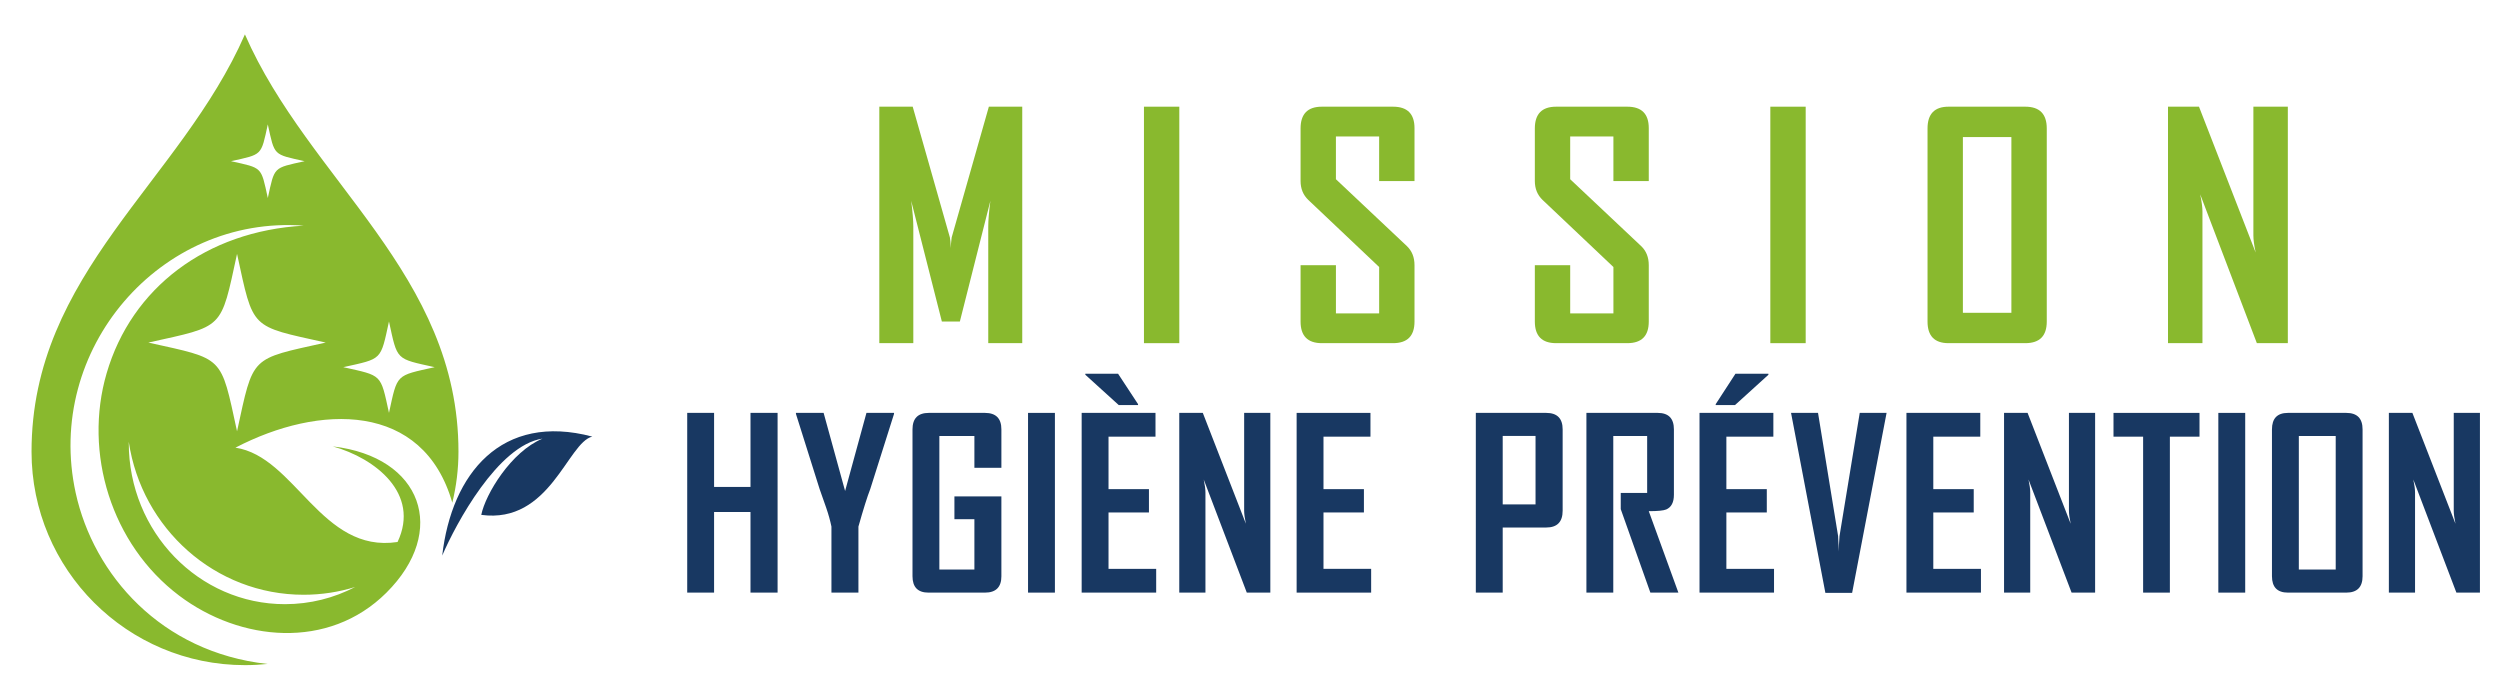
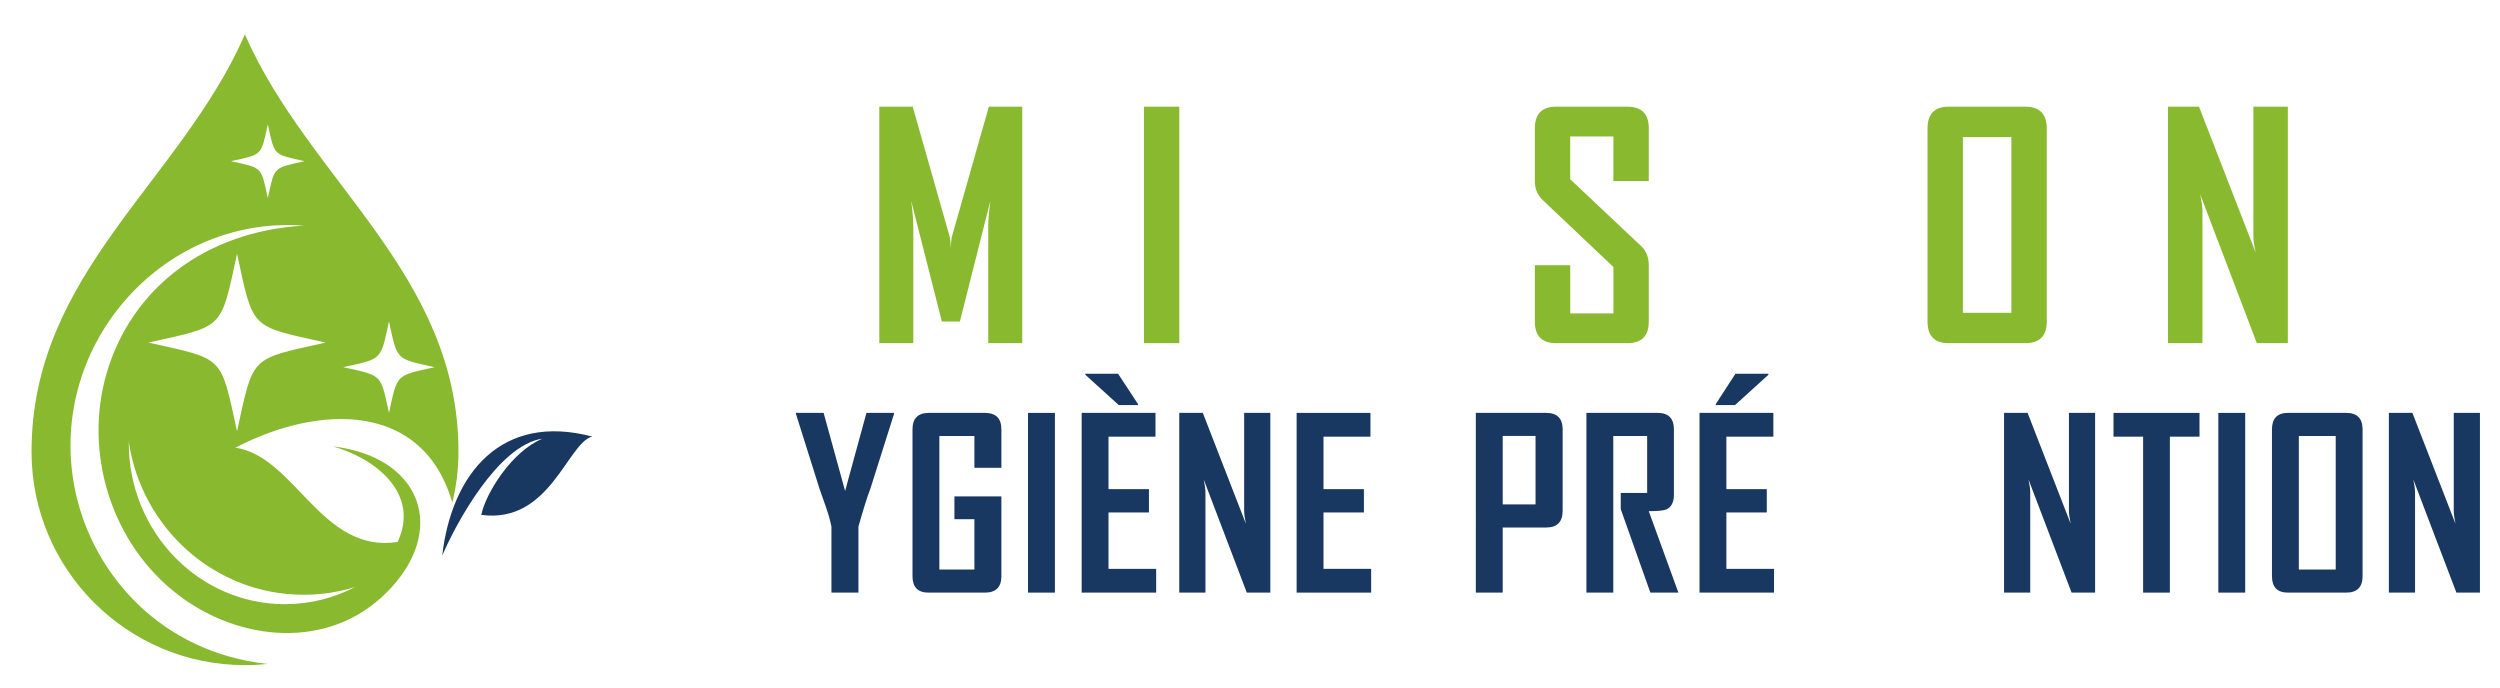
<svg xmlns="http://www.w3.org/2000/svg" version="1.1" id="Calque_1" x="0px" y="0px" width="218px" height="60px" viewBox="0 0 218 60" enable-background="new 0 0 218 60" xml:space="preserve">
  <g>
    <g>
      <g>
        <path fill="#89B92E" d="M89.141,29.924h-2.965V19.752c0-0.535,0.062-1.282,0.185-2.24L83.699,28.04h-1.568l-2.675-10.528     c0.123,0.976,0.185,1.723,0.185,2.24v10.172h-2.965V9.303h2.912l3.241,11.398c0.035,0.123,0.062,0.435,0.079,0.936     c0-0.22,0.026-0.531,0.079-0.936l3.241-11.398h2.912V29.924z" />
        <path fill="#89B92E" d="M102.836,29.924h-3.083V9.303h3.083V29.924z" />
-         <path fill="#89B92E" d="M123.345,28.04c0,1.257-0.625,1.884-1.871,1.884h-6.207c-1.238,0-1.857-0.627-1.857-1.884v-4.915h3.083     v4.203h3.769v-4.045l-6.18-5.851c-0.448-0.43-0.672-0.979-0.672-1.646V11.2c0-1.265,0.619-1.897,1.857-1.897h6.207     c1.246,0,1.871,0.625,1.871,1.871v4.612h-3.084v-3.887h-3.769v3.729l6.181,5.824c0.447,0.421,0.672,0.979,0.672,1.673V28.04z" />
        <path fill="#89B92E" d="M143.773,28.04c0,1.257-0.624,1.884-1.872,1.884h-6.206c-1.238,0-1.857-0.627-1.857-1.884v-4.915h3.083     v4.203h3.769v-4.045l-6.18-5.851c-0.448-0.43-0.672-0.979-0.672-1.646V11.2c0-1.265,0.619-1.897,1.857-1.897h6.206     c1.248,0,1.872,0.625,1.872,1.871v4.612h-3.084v-3.887h-3.769v3.729l6.181,5.824c0.449,0.421,0.672,0.979,0.672,1.673V28.04z" />
-         <path fill="#89B92E" d="M157.456,29.924h-3.083V9.303h3.083V29.924z" />
        <path fill="#89B92E" d="M178.478,28.04c0,1.257-0.624,1.884-1.872,1.884h-6.694c-1.221,0-1.831-0.627-1.831-1.884V11.2     c0-1.265,0.61-1.897,1.831-1.897h6.694c1.248,0,1.872,0.633,1.872,1.897V28.04z M175.393,27.275V11.952h-4.229v15.323H175.393z" />
        <path fill="#89B92E" d="M199.499,29.924h-2.701l-4.941-12.979c0.131,0.633,0.197,1.129,0.197,1.489v11.489h-3.004V9.303h2.702     l4.94,12.716c-0.132-0.633-0.197-1.129-0.197-1.489V9.303h3.004V29.924z" />
      </g>
      <g>
        <g>
-           <path fill="#183862" d="M67.806,51.676h-2.363v-7.029h-3.175v7.029h-2.343V36.004h2.343v6.459h3.175v-6.459h2.363V51.676z" />
          <path fill="#183862" d="M77.959,36.094l-2.072,6.55c-0.254,0.647-0.598,1.739-1.032,3.275v5.757h-2.353v-5.757      c-0.107-0.521-0.261-1.072-0.461-1.653c-0.354-0.995-0.545-1.536-0.571-1.622l-2.063-6.55c-0.007-0.006-0.007-0.036,0-0.09      h2.413l1.873,6.81l1.862-6.81h2.403C77.959,36.051,77.959,36.08,77.959,36.094z" />
          <path fill="#183862" d="M87.322,50.244c0,0.954-0.478,1.432-1.433,1.432h-4.927c-0.928,0-1.392-0.478-1.392-1.432V37.445      c0-0.961,0.474-1.441,1.422-1.441h4.896c0.955,0,1.433,0.48,1.433,1.441v3.346h-2.354v-2.774h-3.055v11.646h3.055v-4.386h-1.742      v-1.993h4.096V50.244z" />
          <path fill="#183862" d="M91.988,51.676h-2.343V36.004h2.343V51.676z" />
          <path fill="#183862" d="M100.82,51.676h-6.499V36.004h6.438v2.073h-4.096v4.576h3.525v2.033h-3.525v4.917h4.156V51.676z       M99.238,35.322h-1.683l-2.914-2.644v-0.09h2.854l1.743,2.653V35.322z" />
          <path fill="#183862" d="M110.773,51.676h-2.053l-3.755-9.864c0.1,0.48,0.15,0.858,0.15,1.132v8.732h-2.283V36.004h2.053      l3.755,9.664c-0.1-0.481-0.15-0.858-0.15-1.133v-8.531h2.283V51.676z" />
          <path fill="#183862" d="M119.565,51.676h-6.499V36.004h6.438v2.073h-4.096v4.576h3.525v2.033h-3.525v4.917h4.156V51.676z" />
          <path fill="#183862" d="M136.263,44.535c0,0.976-0.478,1.464-1.433,1.464h-3.794v5.677h-2.344V36.004h6.138      c0.955,0,1.433,0.48,1.433,1.441V44.535z M133.899,43.985v-5.969h-2.863v5.969H133.899z" />
          <path fill="#183862" d="M146.355,51.676h-2.443l-2.583-7.279v-1.413h2.303v-4.967h-2.954v13.659h-2.343V36.004h6.218      c0.942,0,1.412,0.48,1.412,1.441v5.699c0,0.66-0.223,1.087-0.67,1.281c-0.24,0.101-0.748,0.149-1.522,0.149L146.355,51.676z" />
          <path fill="#183862" d="M154.696,51.676h-6.498V36.004h6.439v2.073h-4.097v4.576h3.525v2.033h-3.525v4.917h4.155V51.676z       M154.206,32.679l-2.914,2.644h-1.683v-0.08l1.723-2.653h2.874V32.679z" />
-           <path fill="#183862" d="M164.51,36.004l-3.004,15.692h-2.334l-2.993-15.692h2.353l1.752,10.745      c0.014,0.307,0.034,0.755,0.062,1.342c-0.008-0.307,0.013-0.755,0.059-1.342l1.763-10.745H164.51z" />
-           <path fill="#183862" d="M172.74,51.676h-6.498V36.004h6.439v2.073h-4.097v4.576h3.525v2.033h-3.525v4.917h4.155V51.676z" />
          <path fill="#183862" d="M182.694,51.676h-2.052l-3.756-9.864c0.101,0.48,0.15,0.858,0.15,1.132v8.732h-2.283V36.004h2.053      l3.756,9.664c-0.101-0.481-0.151-0.858-0.151-1.133v-8.531h2.283V51.676z" />
          <path fill="#183862" d="M191.797,38.077h-2.584v13.599h-2.333V38.077h-2.583v-2.073h7.5V38.077z" />
          <path fill="#183862" d="M195.782,51.676h-2.343V36.004h2.343V51.676z" />
          <path fill="#183862" d="M206.016,50.244c0,0.954-0.474,1.432-1.421,1.432h-5.087c-0.929,0-1.393-0.478-1.393-1.432V37.445      c0-0.961,0.464-1.441,1.393-1.441h5.087c0.947,0,1.421,0.48,1.421,1.441V50.244z M203.674,49.663V38.017h-3.216v11.646H203.674z      " />
          <path fill="#183862" d="M216.25,51.676h-2.053l-3.756-9.864c0.102,0.48,0.151,0.858,0.151,1.132v8.732h-2.283V36.004h2.052      l3.756,9.664c-0.1-0.481-0.15-0.858-0.15-1.133v-8.531h2.283V51.676z" />
        </g>
      </g>
    </g>
    <g>
      <g>
        <path fill-rule="evenodd" clip-rule="evenodd" fill="#89B92E" d="M39.978,39.386c0,1.534-0.188,3.023-0.537,4.449     c-2.53-8.817-11.602-8.61-18.912-4.798c5.225,0.781,7.474,9.245,14.138,8.225c1.998-4.222-1.954-7.312-5.645-8.335     c7.789,0.908,10.083,7.375,4.667,12.762c-5.044,5.014-12.748,4.263-18.071,0.246c-5.926-4.473-8.348-12.45-6.319-19.39     c2.176-7.448,8.692-12.389,17.187-12.867C13.985,18.746,3.857,30.463,6.6,42.981c1.563,7.13,7.439,13.893,16.717,14.917     C22.675,57.965,22.023,58,21.363,58C11.085,58,2.75,49.665,2.75,39.386l0,0C2.75,23.805,15.742,15.843,21.357,3     C26.952,15.795,39.978,23.88,39.978,39.386L39.978,39.386z M20.145,14.056c2.752,0.615,2.606,0.443,3.208,3.211     c0.604-2.768,0.454-2.596,3.209-3.211c-2.755-0.615-2.604-0.444-3.209-3.209C22.751,13.611,22.896,13.44,20.145,14.056     L20.145,14.056z M29.933,32.018c3.42,0.765,3.237,0.551,3.986,3.986c0.748-3.436,0.565-3.222,3.984-3.986     c-3.419-0.762-3.236-0.551-3.984-3.985C33.17,31.467,33.353,31.256,29.933,32.018L29.933,32.018z M12.935,29.872     c6.639,1.48,6.285,1.07,7.735,7.736c1.453-6.666,1.099-6.256,7.733-7.736c-6.635-1.479-6.28-1.067-7.733-7.733     C19.22,28.805,19.573,28.393,12.935,29.872L12.935,29.872z M30.971,51.185c-1.422,0.44-2.931,0.678-4.495,0.678     c-7.721,0-14.118-5.783-15.246-13.33l-0.002,0.082l0,0c0,7.769,6.102,14.069,13.621,14.069     C27.051,52.684,29.13,52.143,30.971,51.185z" />
      </g>
      <path fill-rule="evenodd" clip-rule="evenodd" fill="#183862" d="M51.648,38.071c-7.911-2.098-12.262,3.209-13.087,10.376    c1.193-2.78,4.867-9.622,8.749-10.2c-2.738,1.137-4.971,4.829-5.344,6.65C47.969,45.711,49.489,38.585,51.648,38.071    L51.648,38.071z" />
    </g>
  </g>
</svg>